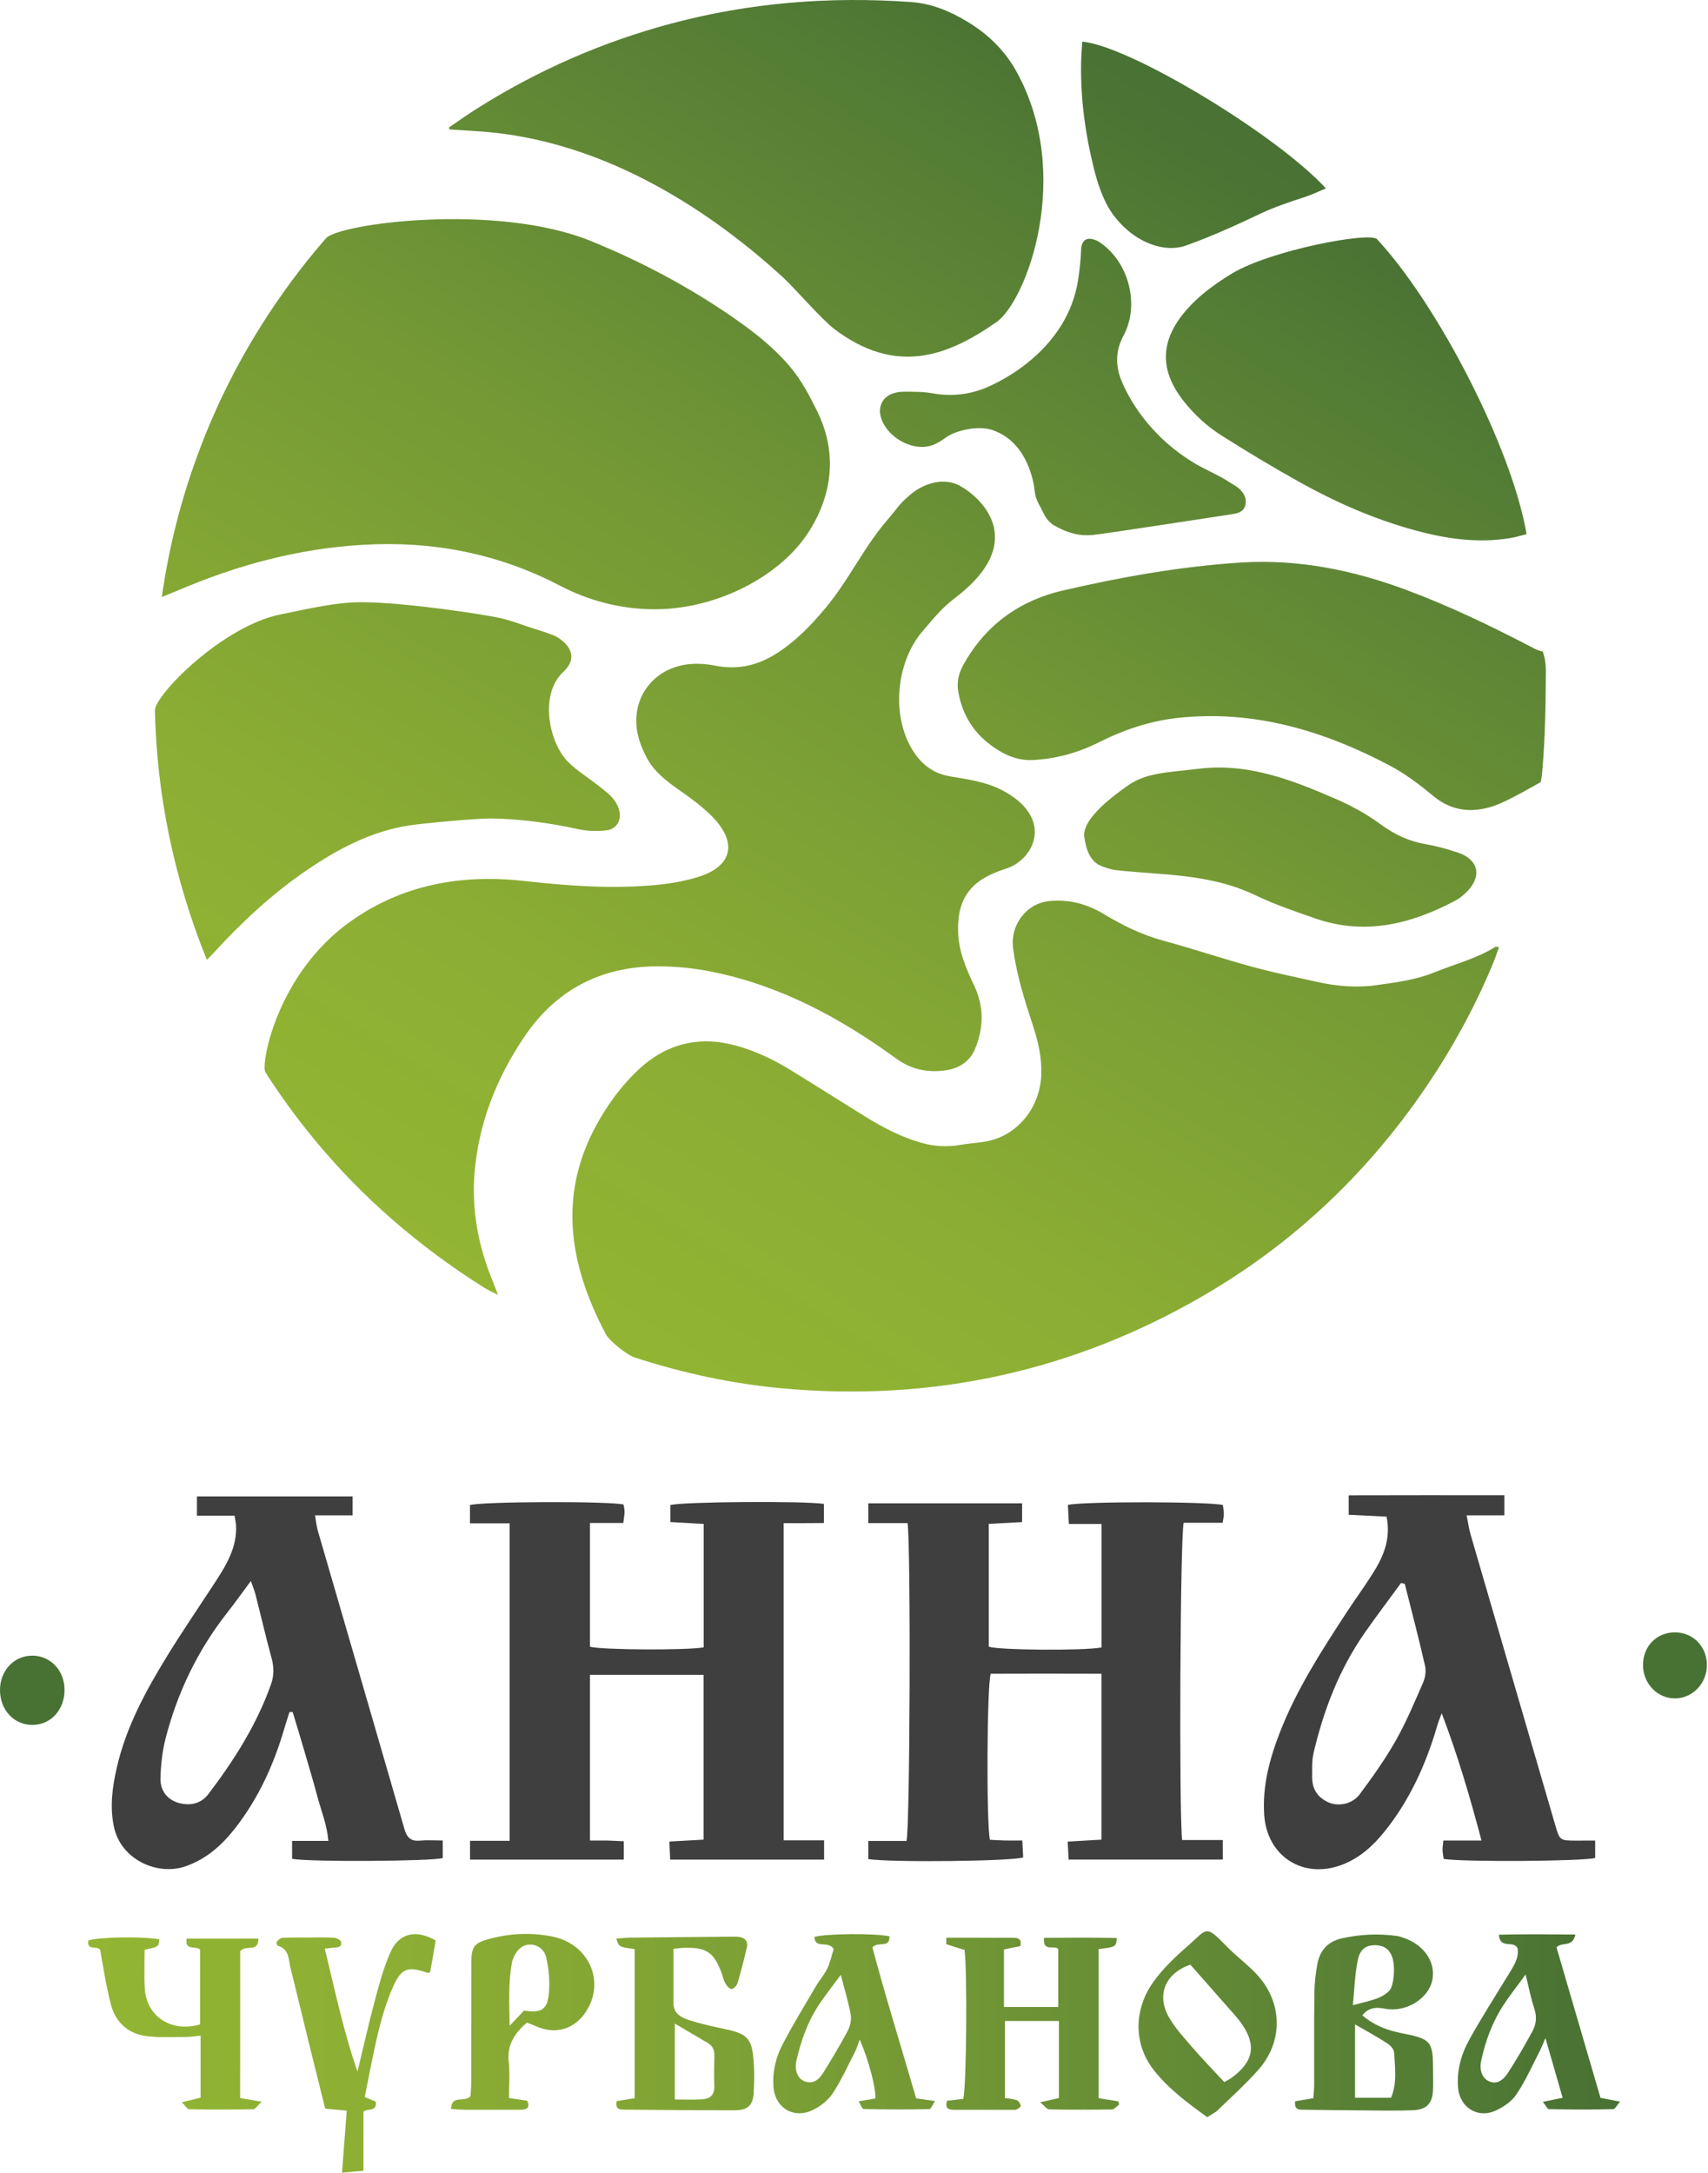
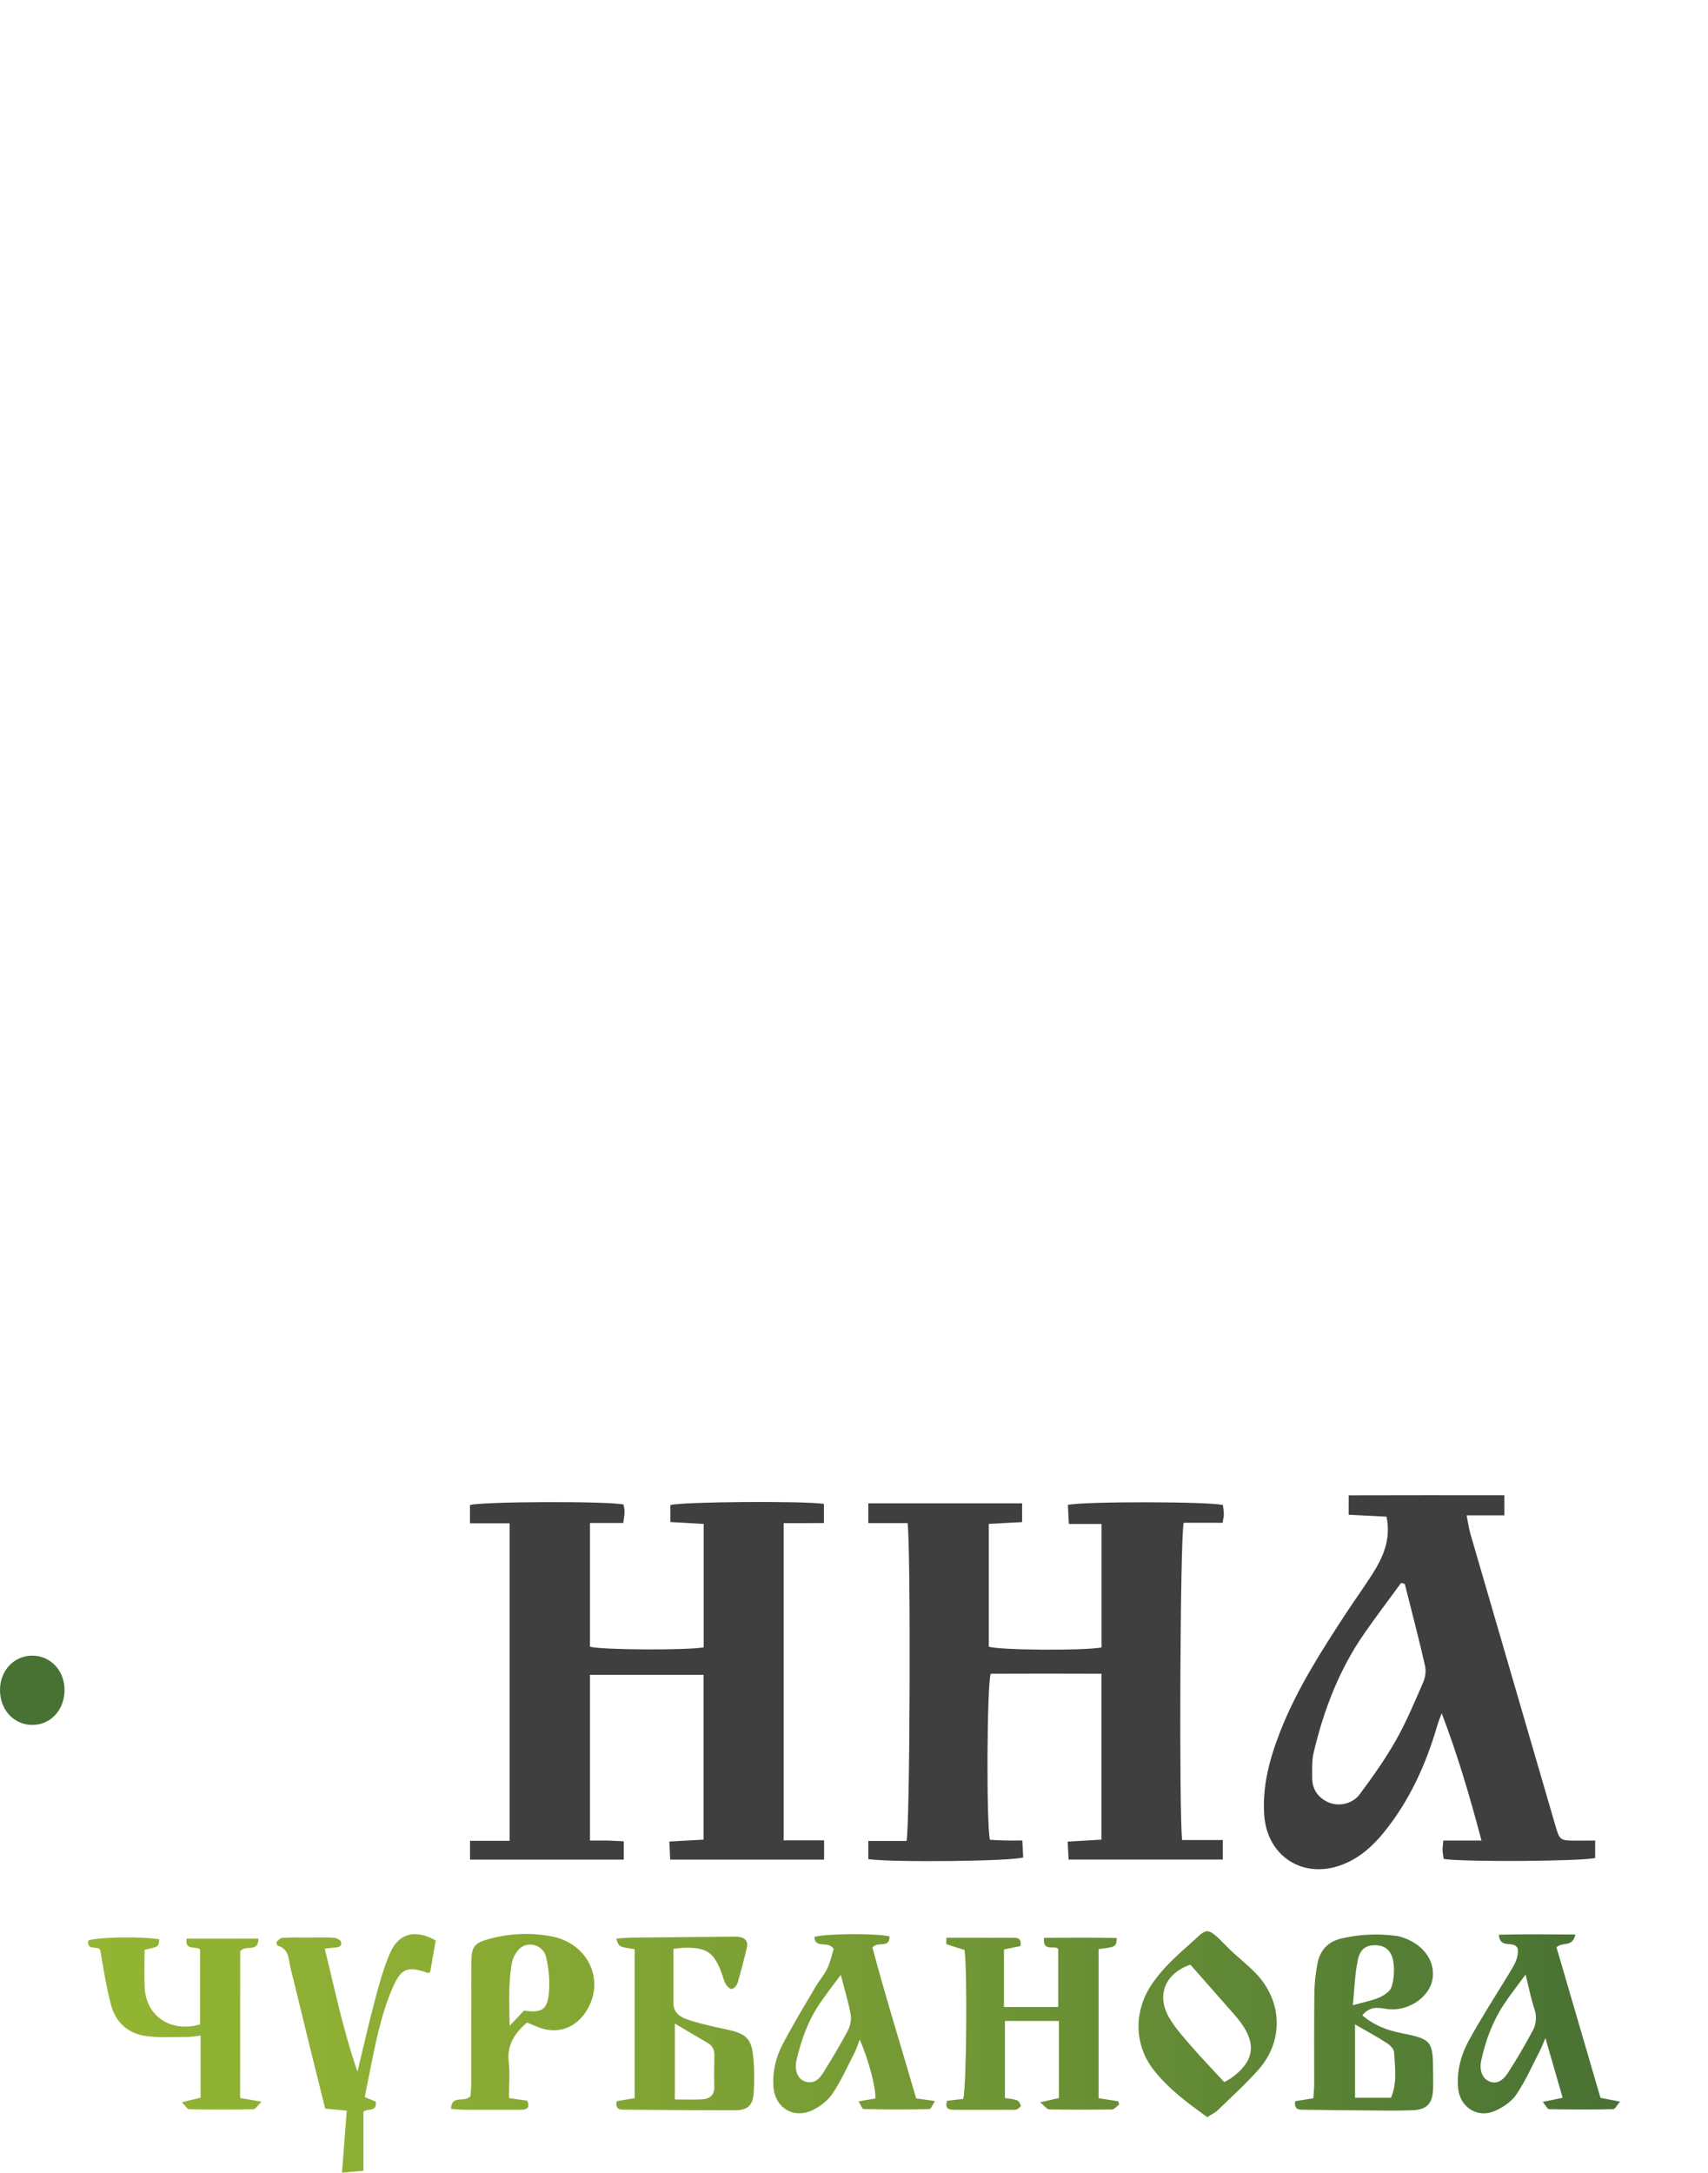
<svg xmlns="http://www.w3.org/2000/svg" width="1387" height="1764" viewBox="0 0 1387 1764" fill="none">
  <path d="M736.987 1236.6C726.336 1236.6 716.271 1236.6 705.141 1236.6C705.141 1230.85 705.141 1226.11 705.141 1220.57C747.052 1220.57 788.165 1220.57 830.023 1220.57C830.023 1225.63 830.023 1230.16 830.023 1235.8C821.29 1236.28 812.556 1236.71 802.97 1237.24C802.97 1270.85 802.97 1303.86 802.97 1336.94C811.544 1339.76 878.91 1340.34 894.514 1337.57C894.514 1304.77 894.514 1271.75 894.514 1237.3C886.1 1237.3 877.845 1237.3 867.993 1237.3C867.674 1231.17 867.461 1226.43 867.195 1221.85C879.657 1218.87 982.81 1219.08 993.088 1221.96C993.354 1224.3 993.781 1226.75 993.834 1229.25C993.834 1231.28 993.301 1233.25 992.875 1236.34C981.904 1236.34 971.36 1236.34 961.242 1236.34C958.366 1246.4 957.354 1471.19 959.964 1493.93C970.508 1493.93 981.319 1493.93 992.981 1493.93C992.981 1500.05 992.981 1504.42 992.981 1509.8C951.336 1509.8 909.958 1509.8 867.78 1509.8C867.514 1504.95 867.301 1500.85 867.035 1495.21C876.301 1494.68 884.928 1494.14 894.461 1493.61C894.461 1448.88 894.461 1404.83 894.461 1358.93C864.265 1358.82 834.284 1358.82 804.514 1358.93C801.426 1368.73 800.892 1479.76 803.875 1493.72C807.709 1493.93 811.863 1494.2 816.017 1494.3C820.224 1494.41 824.484 1494.3 830.182 1494.3C830.448 1499.36 830.662 1503.78 830.875 1508.04C821.769 1511.18 724.845 1512.25 705.141 1509.43C705.141 1505.11 705.141 1500.69 705.141 1494.67C715.845 1494.67 726.23 1494.67 736.135 1494.67C739.011 1484.13 739.703 1254.5 736.987 1236.6Z" fill="#3F3F3F" />
  <path d="M636.357 1236.65C636.357 1322.98 636.357 1407.87 636.357 1494.19C647.594 1494.19 658.032 1494.19 669.215 1494.19C669.215 1500.05 669.215 1504.47 669.215 1509.85C627.73 1509.85 586.671 1509.85 544.227 1509.85C544.014 1505.38 543.801 1500.96 543.588 1495.15C553.174 1494.62 561.855 1494.14 571.334 1493.61C571.334 1448.66 571.334 1404.67 571.334 1359.78C540.499 1359.78 510.144 1359.78 479.097 1359.78C479.097 1404.57 479.097 1448.61 479.097 1494.35C484.369 1494.35 488.895 1494.3 493.475 1494.35C497.629 1494.46 501.784 1494.73 506.523 1494.94C506.523 1500.21 506.523 1504.63 506.523 1509.85C464.719 1509.85 423.658 1509.85 381.694 1509.85C381.694 1505 381.694 1500.58 381.694 1494.57C392.132 1494.57 402.57 1494.57 413.86 1494.57C413.86 1408.13 413.86 1323.25 413.86 1236.81C403.262 1236.81 392.877 1236.81 381.641 1236.81C381.641 1230.85 381.641 1226.43 381.641 1221.96C391.067 1219.08 493.636 1218.65 506.364 1221.53C506.63 1223.39 507.215 1225.42 507.162 1227.5C507.162 1230 506.63 1232.45 506.15 1236.5C497.204 1236.5 488.523 1236.5 479.097 1236.5C479.097 1271.11 479.097 1304.13 479.097 1336.99C489.055 1339.6 557.861 1339.97 571.44 1337.47C571.44 1304.66 571.44 1271.64 571.44 1237.29C562.494 1236.76 553.813 1236.28 544.387 1235.75C544.387 1230.69 544.387 1226.22 544.387 1221.96C554.026 1219.24 651.642 1218.49 669.056 1221C669.056 1225.58 669.056 1230.32 669.056 1236.55C658.033 1236.66 647.541 1236.65 636.357 1236.65Z" fill="#3F3F3F" />
-   <path d="M190.44 1230.59C180.002 1230.59 170.364 1230.59 159.926 1230.59C159.926 1224.78 159.926 1220.36 159.926 1214.93C201.837 1214.93 243.695 1214.93 286.298 1214.93C286.298 1219.78 286.298 1224.25 286.298 1230.32C276.5 1230.32 266.914 1230.32 255.837 1230.32C256.796 1235.7 257.061 1239.32 258.073 1242.73C281.505 1323.46 305.097 1404.2 328.422 1484.98C330.446 1491.91 333.535 1495.05 340.831 1494.41C346.689 1493.88 352.654 1494.3 359.523 1494.3C359.523 1499.63 359.523 1504.1 359.523 1508.57C350.79 1511.18 252.695 1511.88 237.198 1509.21C237.198 1504.95 237.198 1500.53 237.198 1494.62C246.571 1494.62 255.731 1494.62 266.648 1494.62C265.476 1481.2 260.842 1470.28 257.86 1459.05C254.665 1447.12 251.15 1435.3 247.689 1423.47C244.44 1412.29 241.033 1401.16 237.678 1390.03C236.826 1390.03 235.919 1390.03 235.067 1390.03C233.736 1394.34 232.299 1398.6 231.021 1402.92C222.553 1432.15 210.144 1459.53 191.452 1483.71C180.641 1497.66 168.074 1509.16 150.766 1515.23C128.452 1523.11 98.151 1510.39 92.453 1482.91C89.044 1466.56 91.281 1450.69 94.902 1434.92C102.304 1402.6 117.855 1373.73 135.003 1345.72C147.89 1324.69 161.842 1304.34 175.316 1283.68C184.422 1269.68 192.783 1255.35 191.665 1237.67C191.505 1236.12 191.079 1234.53 190.44 1230.59ZM203.701 1283.63C196.778 1292.95 190.919 1301.2 184.688 1309.14C160.724 1339.6 144.215 1373.79 134.523 1411.17C131.807 1421.72 130.582 1432.85 130.316 1443.76C130.05 1453.4 135.428 1461.02 145.067 1463.79C154.28 1466.4 163.281 1464.48 169.245 1456.6C190.068 1429.12 208.547 1400.2 220.103 1367.4C222.553 1360.42 222.552 1353.5 220.529 1346.2C215.842 1329 211.848 1311.64 207.428 1294.39C206.629 1291.19 205.298 1288.21 203.701 1283.63Z" fill="#3F3F3F" />
  <path d="M1295.37 1494.35C1295.37 1500.43 1295.37 1504.53 1295.37 1508.47C1285.67 1511.24 1187.58 1511.88 1172.35 1509.27C1172.03 1507.08 1171.55 1504.63 1171.44 1502.18C1171.34 1500.16 1171.76 1498.08 1172.08 1494.35C1181.99 1494.35 1191.47 1494.35 1203.07 1494.35C1193.54 1458.3 1183.64 1424.75 1170.75 1390.99C1169.58 1394.24 1168.19 1397.43 1167.23 1400.73C1158.13 1432.1 1144.92 1461.39 1124.37 1487.01C1114.94 1498.77 1103.86 1508.73 1089.54 1514.11C1058.17 1525.88 1029.04 1507.19 1026.64 1473.85C1024.94 1449.99 1031.12 1427.52 1039.69 1405.63C1053.11 1371.39 1072.97 1340.61 1092.94 1309.99C1099.92 1299.34 1107.43 1289.01 1114.3 1278.25C1123.09 1264.46 1129.74 1249.92 1125.96 1231.38C1116 1230.9 1106.04 1230.37 1095.23 1229.84C1095.23 1224.89 1095.23 1220.47 1095.23 1214.08C1136.99 1213.92 1178.84 1214.02 1221.61 1214.02C1221.61 1219.72 1221.61 1224.14 1221.61 1230.32C1211.91 1230.32 1202.38 1230.32 1190.99 1230.32C1192.26 1236.66 1192.85 1241.13 1194.07 1245.39C1216.97 1324.1 1239.93 1402.86 1262.88 1481.57C1266.61 1494.41 1266.71 1494.35 1280.14 1494.41C1284.82 1494.41 1289.45 1494.35 1295.37 1494.35ZM1140.77 1285.97C1139.76 1285.7 1138.8 1285.44 1137.78 1285.17C1127.77 1298.86 1117.55 1312.33 1107.86 1326.23C1087.46 1355.63 1074.89 1388.48 1066.74 1423.05C1065.2 1429.54 1065.57 1436.57 1065.57 1443.34C1065.57 1452.82 1070.31 1459.58 1078.83 1463.36C1087.09 1466.98 1098.32 1464.69 1104.24 1456.7C1114.62 1442.7 1124.79 1428.43 1133.37 1413.3C1141.94 1398.23 1148.65 1382.04 1155.63 1366.12C1157.38 1362.07 1158.24 1356.75 1157.22 1352.48C1152.16 1330.22 1146.36 1308.12 1140.77 1285.97Z" fill="#3F3F3F" />
-   <path d="M1214.64 768.649C1215.01 768.436 1215.81 768.809 1217.25 769.075C1215.7 773.282 1214.37 777.489 1212.72 781.537C1195.73 822.596 1173.9 861.046 1147.91 896.993C1101.95 960.472 1045.18 1012.45 977.39 1051.86C871.467 1113.42 757.289 1138.34 635.337 1127.21C594.331 1123.48 554.39 1114.8 515.354 1102.13C508.804 1100 494.692 1088.39 492.136 1083.54C460.449 1023.74 453.046 966.223 487.502 907.803C495.969 893.478 505.928 880.27 518.07 868.821C540.81 847.412 567.225 840.756 597.313 848.85C613.13 853.111 627.827 860.087 641.727 868.608C662.23 881.229 682.52 894.117 703.023 906.791C716.869 915.365 731.301 922.874 747.011 927.507C757.768 930.703 768.685 931.501 779.815 929.531C786.525 928.359 793.342 927.987 800.052 926.868C826.147 922.501 844.627 899.282 845.585 872.602C846.065 858.223 843.029 845.389 838.555 831.862C831.898 811.679 825.508 791.229 822.686 769.98C820.183 751.235 833.283 733.448 852.082 731.584C868.272 729.986 882.811 733.927 896.657 742.288C911.675 751.341 927.385 759.01 944.533 763.696C968.657 770.247 992.408 778.235 1016.53 784.838C1034.05 789.631 1051.89 793.306 1069.68 797.247C1085.66 800.762 1101.74 802.146 1118.09 799.803C1133.85 797.566 1149.4 795.649 1164.53 789.578C1181.19 782.868 1198.98 778.288 1214.64 768.649ZM385.307 952.91C388.609 911.691 403.413 874.785 426.046 841.395C451.608 803.69 487.981 784.732 533.46 784.572C548.318 784.519 563.39 786.01 577.981 788.939C633.579 800.122 682.361 826.377 727.68 859.395C740.355 868.608 753.455 871.004 768.046 868.981C778.591 867.49 787.325 862.057 791.586 852.099C798.935 834.898 799.201 817.324 791.106 800.229C784.502 786.33 778.432 772.217 778.059 756.667C777.846 749.318 778.432 741.543 780.828 734.673C786.739 717.791 801.17 710.282 817.094 705.223C839.993 697.98 856.929 663.525 812.834 641.105C799.947 634.554 785.568 632.743 771.509 630.347C756.864 627.844 746.905 619.43 739.769 606.862C723.686 578.371 728.266 536.193 749.834 511.696C755.585 505.146 764.425 493.856 774.703 486.134C837.384 439.11 795.207 402.844 779.39 394.376C764.319 386.335 747.597 394.483 739.556 401.353C729.171 410.14 729.277 412.163 720.384 422.388C701.319 444.542 689.496 470.637 670.804 493.11C658.928 507.382 646.147 520.749 630.278 530.761C615.047 540.4 598.804 544.022 580.857 540.454C574.573 539.175 567.916 538.643 561.472 539.069C532.874 540.986 513.331 564.152 517.165 592.164C518.23 599.992 521.372 607.874 525.047 614.957C531.011 626.46 541.183 634.128 551.674 641.531C561.473 648.4 571.378 655.59 579.526 664.217C598.964 684.826 594.171 703.412 567.33 711.88C555.348 715.661 542.62 717.685 530.052 718.75C495.277 721.732 460.555 719.176 425.939 715.288C374.549 709.483 326.141 718.27 283.857 748.679C224.691 791.176 211.484 864.347 215.531 870.632C227.62 889.484 240.828 907.643 255.1 924.951C294.562 972.774 340.946 1012.61 393.348 1045.57C396.224 1047.38 399.419 1048.77 404.478 1051.32C402.454 1046.16 401.23 1042.96 400.005 1039.93C388.609 1012.45 382.91 982.679 385.307 952.91ZM295.146 442.305C351.17 439.11 404.425 449.282 454.538 475.43C477.544 487.412 502.413 494.122 528.561 494.655C574.946 495.613 623.408 473.779 649.982 441.134C658.396 430.749 689.923 387.56 663.722 334.146C657.384 321.205 650.833 308.69 641.514 297.666C629.159 283.021 614.354 271.145 598.857 260.228C561.685 234.08 521.478 212.566 479.407 195.524C403.04 164.583 275.229 181.358 264.685 193.5C245.194 215.867 227.567 239.725 211.697 264.968C191.087 297.826 174.047 332.495 160.626 368.921C146.993 405.933 137.193 443.903 131.389 484.749C136.714 482.566 140.603 481.075 144.437 479.424C192.526 458.761 242.584 445.288 295.146 442.305ZM635.39 224.761C645.082 233.601 667.183 259.376 677.727 267.311C726.615 304.057 767.78 290.53 809.212 261.506C833.549 244.465 871.893 142.163 825.455 58.127C815.816 40.66 801.757 27.187 784.769 17.122C770.87 8.867 756.384 2.796 739.396 1.624C673.627 -3.009 608.923 2.104 545.177 19.092C488.834 34.11 436.112 57.329 386.852 88.429C379.289 93.222 371.993 98.441 364.59 103.5C364.803 104.299 364.804 104.299 365.017 105.098C372.685 105.577 380.354 106.11 388.023 106.589C494.905 113.299 583.254 177.151 635.39 224.761ZM249.295 706.394C274.75 689.087 301.643 674.815 332.584 670.128C341.531 668.744 386.532 664.27 400.112 664.536C423.278 665.016 446.07 668.105 468.596 673.004C476.744 674.815 484.679 675.134 492.721 674.122C504.916 672.525 508.803 656.495 492.508 643.128C477.437 630.72 468.81 626.246 461.141 618.418C445.591 602.495 437.923 563.619 457.36 545.619C467.692 536.033 465.507 526.021 453.685 518.033C450.543 515.903 446.709 514.838 443.087 513.453C440.052 512.335 436.963 511.483 433.874 510.524C423.703 507.329 413.691 503.122 403.253 501.205C384.135 497.637 364.804 495.027 345.473 492.737C329.39 490.874 313.2 489.329 297.011 488.956C273.472 488.424 250.626 494.335 227.78 498.862C181.022 508.128 125.532 564.312 125.798 576.88C127.342 645.738 141.188 712.945 167.975 779.353C170.691 776.531 172.236 774.986 173.727 773.389C196.573 748.466 221.23 725.46 249.295 706.394ZM1142.11 478.998C1098.65 462.808 1054.02 453.755 1007.48 456.737C958.697 459.88 910.663 468.453 863.159 479.424C828.171 487.518 800.478 507.223 782.585 539.282C778.804 545.992 776.834 553.022 778.059 560.744C780.722 577.412 788.23 591.578 801.277 602.335C812.035 611.176 824.177 617.726 838.502 617.087C857.461 616.181 875.568 611.122 892.556 602.602C912.686 592.483 934.255 585.241 956.675 582.844C1017.76 576.294 1074.42 592.909 1128.74 621.667C1141.41 628.377 1152.86 637.11 1163.89 646.27C1178.91 658.732 1195.68 660.383 1213.63 654.152C1225.93 649.891 1249.68 635.566 1250.48 635.46C1251.28 635.353 1251.86 633.223 1252.61 623.957C1254.79 597.755 1255.22 571.394 1255.33 545.087C1255.38 534.702 1252.72 528.951 1252.72 528.951C1252.72 528.951 1249.25 528.578 1244.04 525.542C1209.69 507.702 1176.61 491.832 1142.11 478.998ZM964.396 250.589C942.562 274.927 940.591 299.264 960.881 325.252C969.774 336.649 980.373 346.341 992.515 353.956C1013.12 366.95 1034 379.572 1055.3 391.394C1085.18 408.063 1116.44 421.749 1149.56 430.696C1174.86 437.566 1200.53 441.24 1226.73 436.82C1231.09 436.075 1235.41 434.743 1239.67 433.678C1227.69 363.436 1167.51 247.181 1118.25 194.193C1112.5 188.015 1032.08 202.927 1000.18 222.205C987.083 230.246 974.674 239.139 964.396 250.589ZM912.367 272.477C925.68 247.767 916.84 212.992 893.461 197.015C892.662 196.483 891.81 195.95 890.958 195.524C883.077 191.743 878.124 194.459 877.911 203.193C877.805 208.997 876.58 220.607 875.462 227.477C866.888 282.116 816.029 308.743 799.414 315.294C785.834 320.619 771.881 321.95 757.342 319.341C749.727 317.956 741.846 318.063 734.071 318.009C730.609 318.009 726.882 318.648 723.686 319.98C716.603 322.909 713.301 330.205 715.058 337.66C718.999 354.169 739.981 366.684 756.117 361.785C760.325 360.507 764.318 357.95 767.993 355.288C776.94 348.844 795.1 345.595 805.325 348.95C823.697 355.021 833.443 370.252 838.342 388.305C841.111 398.584 838.982 401.086 844.147 410.353C847.982 417.276 848.78 421.323 854.852 425.903C867.473 433.359 877.379 435.329 887.55 434.317C899.479 433.146 988.946 419.14 1001.14 417.382C1005.83 416.69 1010.2 415.146 1011.37 409.82C1012.54 404.495 1009.98 400.234 1006.36 396.826C1004.02 394.643 1000.93 393.258 998.266 391.447C991.023 386.495 978.349 381.009 970.84 376.589C931.804 353.424 915.668 321.311 910.662 308.956C905.656 296.654 905.87 284.566 912.367 272.477ZM1158.67 685.572C1144.93 683.282 1133.21 678.063 1121.71 669.649C1103.6 656.442 1088.59 650.211 1075.43 644.672C1043.16 630.986 1010.09 619.803 974.301 624.063C946.183 627.418 930.26 627.312 914.869 638.495C907.254 644.033 878.177 664.164 880.521 679.714C882.012 689.673 885.1 699.418 894.366 703.146C898.253 704.69 902.408 706.022 906.508 706.501C917.159 707.673 927.863 708.418 938.567 709.217C966.206 711.294 993.42 714.383 1018.98 726.631C1034.75 734.193 1051.41 739.892 1067.98 745.643C1108.08 759.596 1145.35 750.436 1181.14 731.584C1183.11 730.519 1185.03 729.347 1186.79 727.963C1204.36 713.904 1202.39 698.14 1183.17 691.963C1175.18 689.353 1166.98 687.01 1158.67 685.572ZM878.923 33.843C878.656 37.997 878.231 42.205 878.071 46.358C876.953 76.767 880.893 106.696 888.136 136.145C895.272 165.276 904.112 175.181 909.864 181.358C923.71 196.429 945.225 205.749 963.385 199.252C985.911 191.157 1004.07 182.636 1024.15 173.21C1035.06 168.098 1046.41 164.21 1057.91 160.536C1064.3 158.512 1070.16 155.743 1076.71 152.974C1036.45 109.039 916.84 36.986 878.923 33.843Z" fill="url(#paint0_linear_2012_2917)" />
  <path d="M908.054 1706.05C908.32 1706.89 908.587 1707.74 908.852 1708.63C906.885 1710.06 904.971 1712.64 902.95 1712.64C885.936 1712.96 868.922 1712.96 851.961 1712.59C850.1 1712.54 848.293 1709.79 844.677 1706.84C851.43 1705.31 855.417 1704.42 859.936 1703.41C859.936 1682.69 859.936 1662.23 859.936 1640.82C845.208 1640.82 831.065 1640.82 816.072 1640.82C816.072 1661.6 816.072 1682.06 816.072 1703.41C819.422 1703.94 822.772 1704.1 825.802 1705.21C827.291 1705.73 828.567 1707.95 828.94 1709.64C829.099 1710.37 826.972 1711.96 825.643 1712.64C824.579 1713.17 823.144 1712.96 821.868 1712.96C806.13 1712.96 790.391 1712.96 774.653 1712.96C770.24 1712.96 767.104 1711.85 769.072 1705.63C773.378 1705.1 777.897 1704.57 782.204 1704.1C784.862 1694.71 785.607 1600.12 783.267 1583.14C778.376 1581.66 773.431 1580.19 768.593 1578.5C768.22 1578.34 768.539 1576.23 768.539 1573.23C774.228 1573.23 779.599 1573.23 784.969 1573.23C797.304 1573.23 809.639 1573.23 821.974 1573.28C825.909 1573.28 830.003 1573.38 828.62 1580.03C824.845 1580.82 820.804 1581.61 815.275 1582.77C815.275 1590.47 815.275 1598.32 815.275 1606.23C815.275 1613.72 815.275 1621.26 815.275 1629.49C830.481 1629.49 844.305 1629.49 859.352 1629.49C859.352 1614.3 859.352 1598.9 859.352 1582.61C857.385 1578.55 846.431 1585.62 847.813 1573.33C867.433 1573.17 887.159 1573.01 906.938 1573.49C906.353 1580.66 906.353 1580.66 892.104 1582.51C892.104 1622.58 892.104 1662.76 892.104 1703.52C897.633 1704.36 902.844 1705.21 908.054 1706.05ZM1163.74 1682.06C1163.74 1686.7 1163.9 1691.34 1163.74 1695.98C1163.42 1707.74 1158.74 1712.91 1146.83 1713.33C1133.7 1713.8 1120.52 1713.54 1107.33 1713.43C1091.22 1713.33 1075.06 1713.12 1058.95 1712.91C1055.12 1712.85 1050.81 1713.22 1051.77 1706C1056.18 1705.26 1060.97 1704.47 1066.5 1703.57C1066.76 1699.78 1067.19 1696.14 1067.19 1692.5C1067.24 1667.66 1067.03 1642.83 1067.35 1617.99C1067.45 1610.03 1068.36 1602.02 1069.85 1594.21C1071.97 1583.4 1078.35 1576.28 1089.68 1573.75C1104.35 1570.43 1119.08 1569.75 1133.92 1571.75C1135.99 1572.01 1138.06 1572.65 1140.03 1573.38C1156.78 1579.24 1166.24 1593.47 1163.05 1608.03C1159.91 1622.53 1142.1 1633.92 1125.36 1630.96C1118.12 1629.7 1112.12 1629.17 1106.27 1636.24C1115.84 1644.41 1126.26 1648.31 1137.69 1650.63C1162.57 1655.48 1163.74 1657.12 1163.74 1682.06ZM1098.61 1628.01C1107.6 1625.53 1114.14 1624.37 1120.04 1621.79C1123.97 1620.05 1128.81 1616.89 1129.98 1613.3C1131.95 1607.18 1132.43 1600.12 1131.63 1593.74C1130.35 1583.88 1125.04 1579.5 1117.11 1579.34C1109.3 1579.18 1104.41 1582.24 1102.49 1592C1100.15 1603.7 1099.83 1615.83 1098.61 1628.01ZM1132.11 1666.4C1132 1663.71 1128.86 1660.44 1126.26 1658.8C1118.23 1653.64 1109.78 1649.05 1100.37 1643.62C1100.37 1664.29 1100.37 1683.48 1100.37 1703.15C1110.57 1703.15 1120.04 1703.15 1129.61 1703.15C1134.82 1690.6 1132.69 1678.37 1132.11 1666.4ZM611.904 1672.46C612.595 1681.27 612.596 1690.18 612.064 1698.98C611.426 1709.43 607.331 1713.27 596.644 1713.33C566.923 1713.38 537.149 1713.06 507.428 1712.85C503.44 1712.8 499.345 1712.69 500.834 1705.94C505.353 1705.21 510.14 1704.42 515.403 1703.52C515.403 1662.87 515.403 1622.63 515.403 1582.51C502.537 1580.71 502.536 1580.71 500.463 1573.96C504.397 1573.7 508.065 1573.23 511.734 1573.17C538.903 1572.86 566.073 1572.65 593.242 1572.38C595.794 1572.38 598.399 1572.22 600.845 1572.7C605.258 1573.54 607.598 1576.49 606.534 1580.92C604.248 1590.68 601.802 1600.43 598.931 1610.08C598.346 1612.09 595.9 1614.72 594.145 1614.88C592.55 1614.99 590.158 1612.4 589.148 1610.51C587.553 1607.6 586.862 1604.18 585.692 1601.07C579.472 1584.93 573.623 1581.08 555.917 1581.4C553.418 1581.45 550.92 1581.87 546.879 1582.29C546.879 1597.8 546.879 1612.09 546.879 1626.38C546.879 1634.81 553.259 1638.08 559.639 1640.14C569.316 1643.25 579.259 1645.41 589.201 1647.52C606.534 1651.16 610.575 1655.06 611.904 1672.46ZM580.109 1668.93C580.216 1664.24 578.62 1660.91 574.526 1658.54C565.966 1653.58 557.459 1648.52 547.995 1642.93C547.995 1663.39 547.995 1682.85 547.995 1704.57C556.024 1704.57 563.095 1704.89 570.166 1704.47C576.387 1704.1 580.269 1701.04 580.056 1694.03C579.844 1685.7 579.897 1677.31 580.109 1668.93ZM743.976 1703.68C748.867 1704.36 752.961 1704.94 759.288 1705.84C757.268 1708.85 756.044 1712.33 754.715 1712.38C736.903 1712.75 719.093 1712.69 701.281 1712.33C700.112 1712.33 699.048 1709 697.24 1706.1C702.77 1705.15 706.81 1704.47 710.851 1703.78C711.382 1695.35 705.375 1672.36 698.144 1655.9C696.549 1660.02 695.592 1663.39 693.997 1666.5C688.254 1677.68 683.044 1689.28 676.133 1699.72C672.358 1705.37 666.083 1710.27 659.863 1713.22C644.337 1720.6 629.291 1711.27 628.068 1694.24C627.217 1682.22 629.928 1670.56 635.404 1660.07C643.752 1644.04 653.216 1628.54 662.361 1612.93C665.339 1607.87 669.433 1603.33 671.879 1598.06C674.431 1592.63 675.654 1586.57 676.983 1582.35C672.463 1575.12 661.989 1582.82 661.298 1572.59C671.081 1569.85 709.575 1569.53 722.283 1572.07C722.655 1582.4 713.031 1575.7 708.458 1581.13C719.145 1621.26 731.96 1662.29 743.976 1703.68ZM690.86 1635.92C689.106 1625.8 685.969 1615.88 682.779 1603.39C676.186 1612.35 670.762 1619.21 665.87 1626.38C656.247 1640.51 650.558 1656.33 646.783 1672.83C644.869 1681.21 648.005 1688.07 653.747 1689.97C660.766 1692.29 665.232 1688.12 668.475 1682.96C675.334 1671.88 682.088 1660.7 688.202 1649.21C690.329 1645.31 691.552 1640.14 690.86 1635.92ZM1315.59 1706.31C1313.04 1709.21 1311.61 1712.38 1310.06 1712.43C1292.68 1712.8 1275.29 1712.75 1257.91 1712.43C1256.52 1712.38 1255.19 1709.32 1252.85 1706.52C1258.86 1705.31 1263.22 1704.42 1268.96 1703.2C1264.5 1687.65 1260.08 1672.51 1254.98 1654.74C1252.8 1659.75 1251.74 1662.6 1250.36 1665.29C1244.19 1677.21 1238.76 1689.65 1231.27 1700.67C1227.28 1706.53 1220.15 1711.27 1213.46 1714.07C1199.47 1719.87 1185.59 1710.69 1184.11 1695.66C1182.78 1681.79 1186.29 1668.61 1192.77 1656.75C1202.66 1638.66 1213.88 1621.31 1224.62 1603.7C1229.03 1596.53 1233.82 1589.52 1232.33 1581.66C1228.72 1575.02 1218.14 1582.93 1217.18 1570.8C1237.75 1570.27 1257.8 1570.48 1279.28 1570.64C1276.89 1581.56 1268.91 1576.18 1263.97 1581.03C1275.66 1621 1287.63 1661.92 1299.7 1703.26C1304.43 1704.15 1308.84 1705 1315.59 1706.31ZM1245.94 1630.75C1243.28 1622.79 1241.69 1614.51 1238.87 1603.12C1231.85 1612.77 1226.11 1619.94 1221.11 1627.59C1211.97 1641.51 1206.28 1656.91 1202.82 1673.09C1201.12 1681.06 1203.89 1687.33 1208.88 1689.65C1214.31 1692.24 1219.57 1690.6 1224.67 1682.74C1231.8 1671.83 1238.29 1660.44 1244.51 1649C1247.59 1643.36 1248.12 1637.24 1245.94 1630.75ZM195.061 1584.19C199.634 1578.5 209.629 1585.83 209.894 1574.02C190.222 1574.02 170.975 1574.02 151.515 1574.02C150.026 1584.46 159.438 1579.39 162.468 1582.93C162.468 1603.18 162.468 1623.58 162.468 1643.62C138.861 1650.47 118.817 1637.08 117.541 1614.14C116.956 1603.7 117.434 1593.26 117.434 1583.03C128.919 1580.55 128.919 1580.55 129.291 1574.54C115.042 1572.07 80.535 1572.59 71.762 1575.49C70.22 1584.35 79.738 1579.24 81.439 1583.4C83.991 1598.27 86.33 1613.25 90.158 1627.8C93.774 1641.46 103.504 1650.74 117.594 1652.9C128.706 1654.64 140.244 1653.74 151.622 1653.8C155.184 1653.8 158.694 1653.16 162.894 1652.69C162.894 1670.35 162.894 1686.65 162.894 1703.1C158.109 1704.31 153.802 1705.36 147.687 1706.84C150.505 1709.64 151.994 1712.43 153.536 1712.48C170.922 1712.8 188.361 1712.8 205.747 1712.48C207.449 1712.43 209.15 1709.48 212.446 1706.37C204.896 1705.1 200.059 1704.26 195.008 1703.41C195.061 1662.71 195.061 1622.53 195.061 1584.19ZM1019.97 1602.33C1041.51 1624.9 1042.52 1656.96 1022.05 1680.27C1011.73 1691.97 1000.04 1702.46 988.764 1713.38C986.69 1715.38 983.873 1716.65 980.364 1718.92C964.041 1707.16 948.728 1695.72 936.924 1680.69C920.921 1660.28 920.23 1632.6 936.127 1609.82C943.996 1598.59 954.364 1588.78 964.838 1579.66C980.682 1565.79 978.502 1562.1 996.686 1580.82C1004.08 1588.36 1012.69 1594.69 1019.97 1602.33ZM1007.32 1641.72C1005.57 1639.35 1003.65 1637.08 1001.68 1634.87C990.041 1621.63 978.397 1608.4 966.646 1595.11C946.548 1602.02 938.839 1619.42 949.154 1637.66C954.258 1646.68 961.596 1654.53 968.454 1662.5C976.377 1671.67 984.883 1680.42 994.187 1690.44C995.889 1689.44 998.176 1688.39 1000.2 1686.91C1018.38 1673.67 1020.56 1659.65 1007.32 1641.72ZM475.951 1633.13C466.54 1647.68 450.962 1652.21 434.958 1644.99C432.725 1643.99 430.385 1643.09 427.94 1642.09C417.997 1650.74 411.617 1660.12 413.105 1673.89C414.169 1683.43 413.318 1693.18 413.318 1703.41C418.635 1704.21 423.102 1704.84 428.099 1705.58C430.705 1711.22 427.94 1712.91 422.623 1712.91C407.736 1712.91 392.849 1712.96 378.015 1712.91C374.293 1712.91 370.571 1712.48 366.265 1712.27C366.584 1700.3 377.111 1707.53 382.056 1701.83C382.215 1699.35 382.64 1695.29 382.64 1691.23C382.693 1658.75 382.64 1626.32 382.746 1593.84C382.799 1580.55 384.82 1577.55 397.474 1574.17C414.116 1569.69 431.183 1568.9 448.038 1572.17C478.131 1578.02 491.796 1608.55 475.951 1633.13ZM443.413 1588.78C441.073 1579.08 428.951 1575.7 422.039 1582.03C418.902 1584.93 416.403 1589.62 415.659 1593.84C412.734 1609.87 413.585 1626.06 413.85 1644.73C418.795 1639.51 421.826 1636.29 425.547 1632.39C439.424 1634.55 444.422 1631.86 445.699 1618.63C446.602 1608.76 445.752 1598.38 443.413 1588.78ZM316.924 1585.3C311.394 1597.96 307.778 1611.51 304.216 1624.9C299.165 1643.83 294.912 1662.92 290.286 1681.95C279.014 1649.52 272.103 1616.41 263.755 1582.14C267.211 1581.77 269.231 1581.4 271.251 1581.29C274.442 1581.13 277.845 1580.71 276.941 1576.65C276.622 1575.12 273.325 1573.44 271.305 1573.28C264.978 1572.8 258.598 1573.07 252.218 1573.07C244.562 1573.07 236.905 1572.96 229.302 1573.33C227.654 1573.44 225.898 1575.18 224.676 1576.55C224.25 1577.02 224.995 1579.61 225.633 1579.76C235.098 1582.56 234.247 1591.1 235.948 1597.96C240.999 1617.94 245.731 1638.03 250.676 1658.07C255.089 1675.99 259.555 1693.87 264.074 1712.01C270.189 1712.59 275.505 1713.06 281.566 1713.64C280.29 1730.62 279.067 1746.7 277.738 1764C284.969 1763.37 290.286 1762.89 295.124 1762.47C295.124 1745.54 295.124 1729.78 295.124 1714.54C298.58 1711.38 306.29 1715.07 305.121 1706.31C302.462 1705.21 299.537 1703.99 296.187 1702.62C299.909 1684.48 303.047 1666.66 307.353 1649.16C310.331 1636.97 314.052 1624.74 319.103 1613.25C325.909 1597.8 331.279 1596.22 347.07 1601.7C347.655 1601.91 348.559 1601.38 349.303 1601.17C350.792 1592.58 352.334 1584.03 353.823 1575.49C337.766 1566.32 323.942 1569.32 316.924 1585.3Z" fill="url(#paint1_linear_2012_2917)" />
  <path d="M0 1372.08C0 1356.1 11.716 1343.91 26.787 1344.23C41.326 1344.55 52.35 1356.48 52.403 1371.92C52.456 1388.16 41.325 1400.41 26.307 1400.47C11.29 1400.47 0 1388.32 0 1372.08Z" fill="#487234" />
-   <path d="M1334.22 1351.95C1334.11 1336.61 1345.4 1325.16 1360.42 1325.32C1374.8 1325.48 1385.88 1336.67 1386.09 1351.31C1386.36 1366.38 1374.91 1378.68 1360.47 1378.95C1346.04 1379.11 1334.33 1367.08 1334.22 1351.95Z" fill="#487234" />
  <defs>
    <linearGradient id="paint0_linear_2012_2917" x1="392.419" y1="1045.71" x2="987.231" y2="85.016" gradientUnits="userSpaceOnUse">
      <stop stop-color="#93B533" />
      <stop offset="0.226" stop-color="#8BAD34" />
      <stop offset="0.528" stop-color="#759A35" />
      <stop offset="0.872" stop-color="#547D35" />
      <stop offset="0.984" stop-color="#497234" />
    </linearGradient>
    <linearGradient id="paint1_linear_2012_2917" x1="71.59" y1="1666.05" x2="1315.59" y2="1666.05" gradientUnits="userSpaceOnUse">
      <stop stop-color="#93B533" />
      <stop offset="0.226" stop-color="#8BAD34" />
      <stop offset="0.528" stop-color="#759A35" />
      <stop offset="0.872" stop-color="#547D35" />
      <stop offset="0.984" stop-color="#497234" />
    </linearGradient>
  </defs>
</svg>